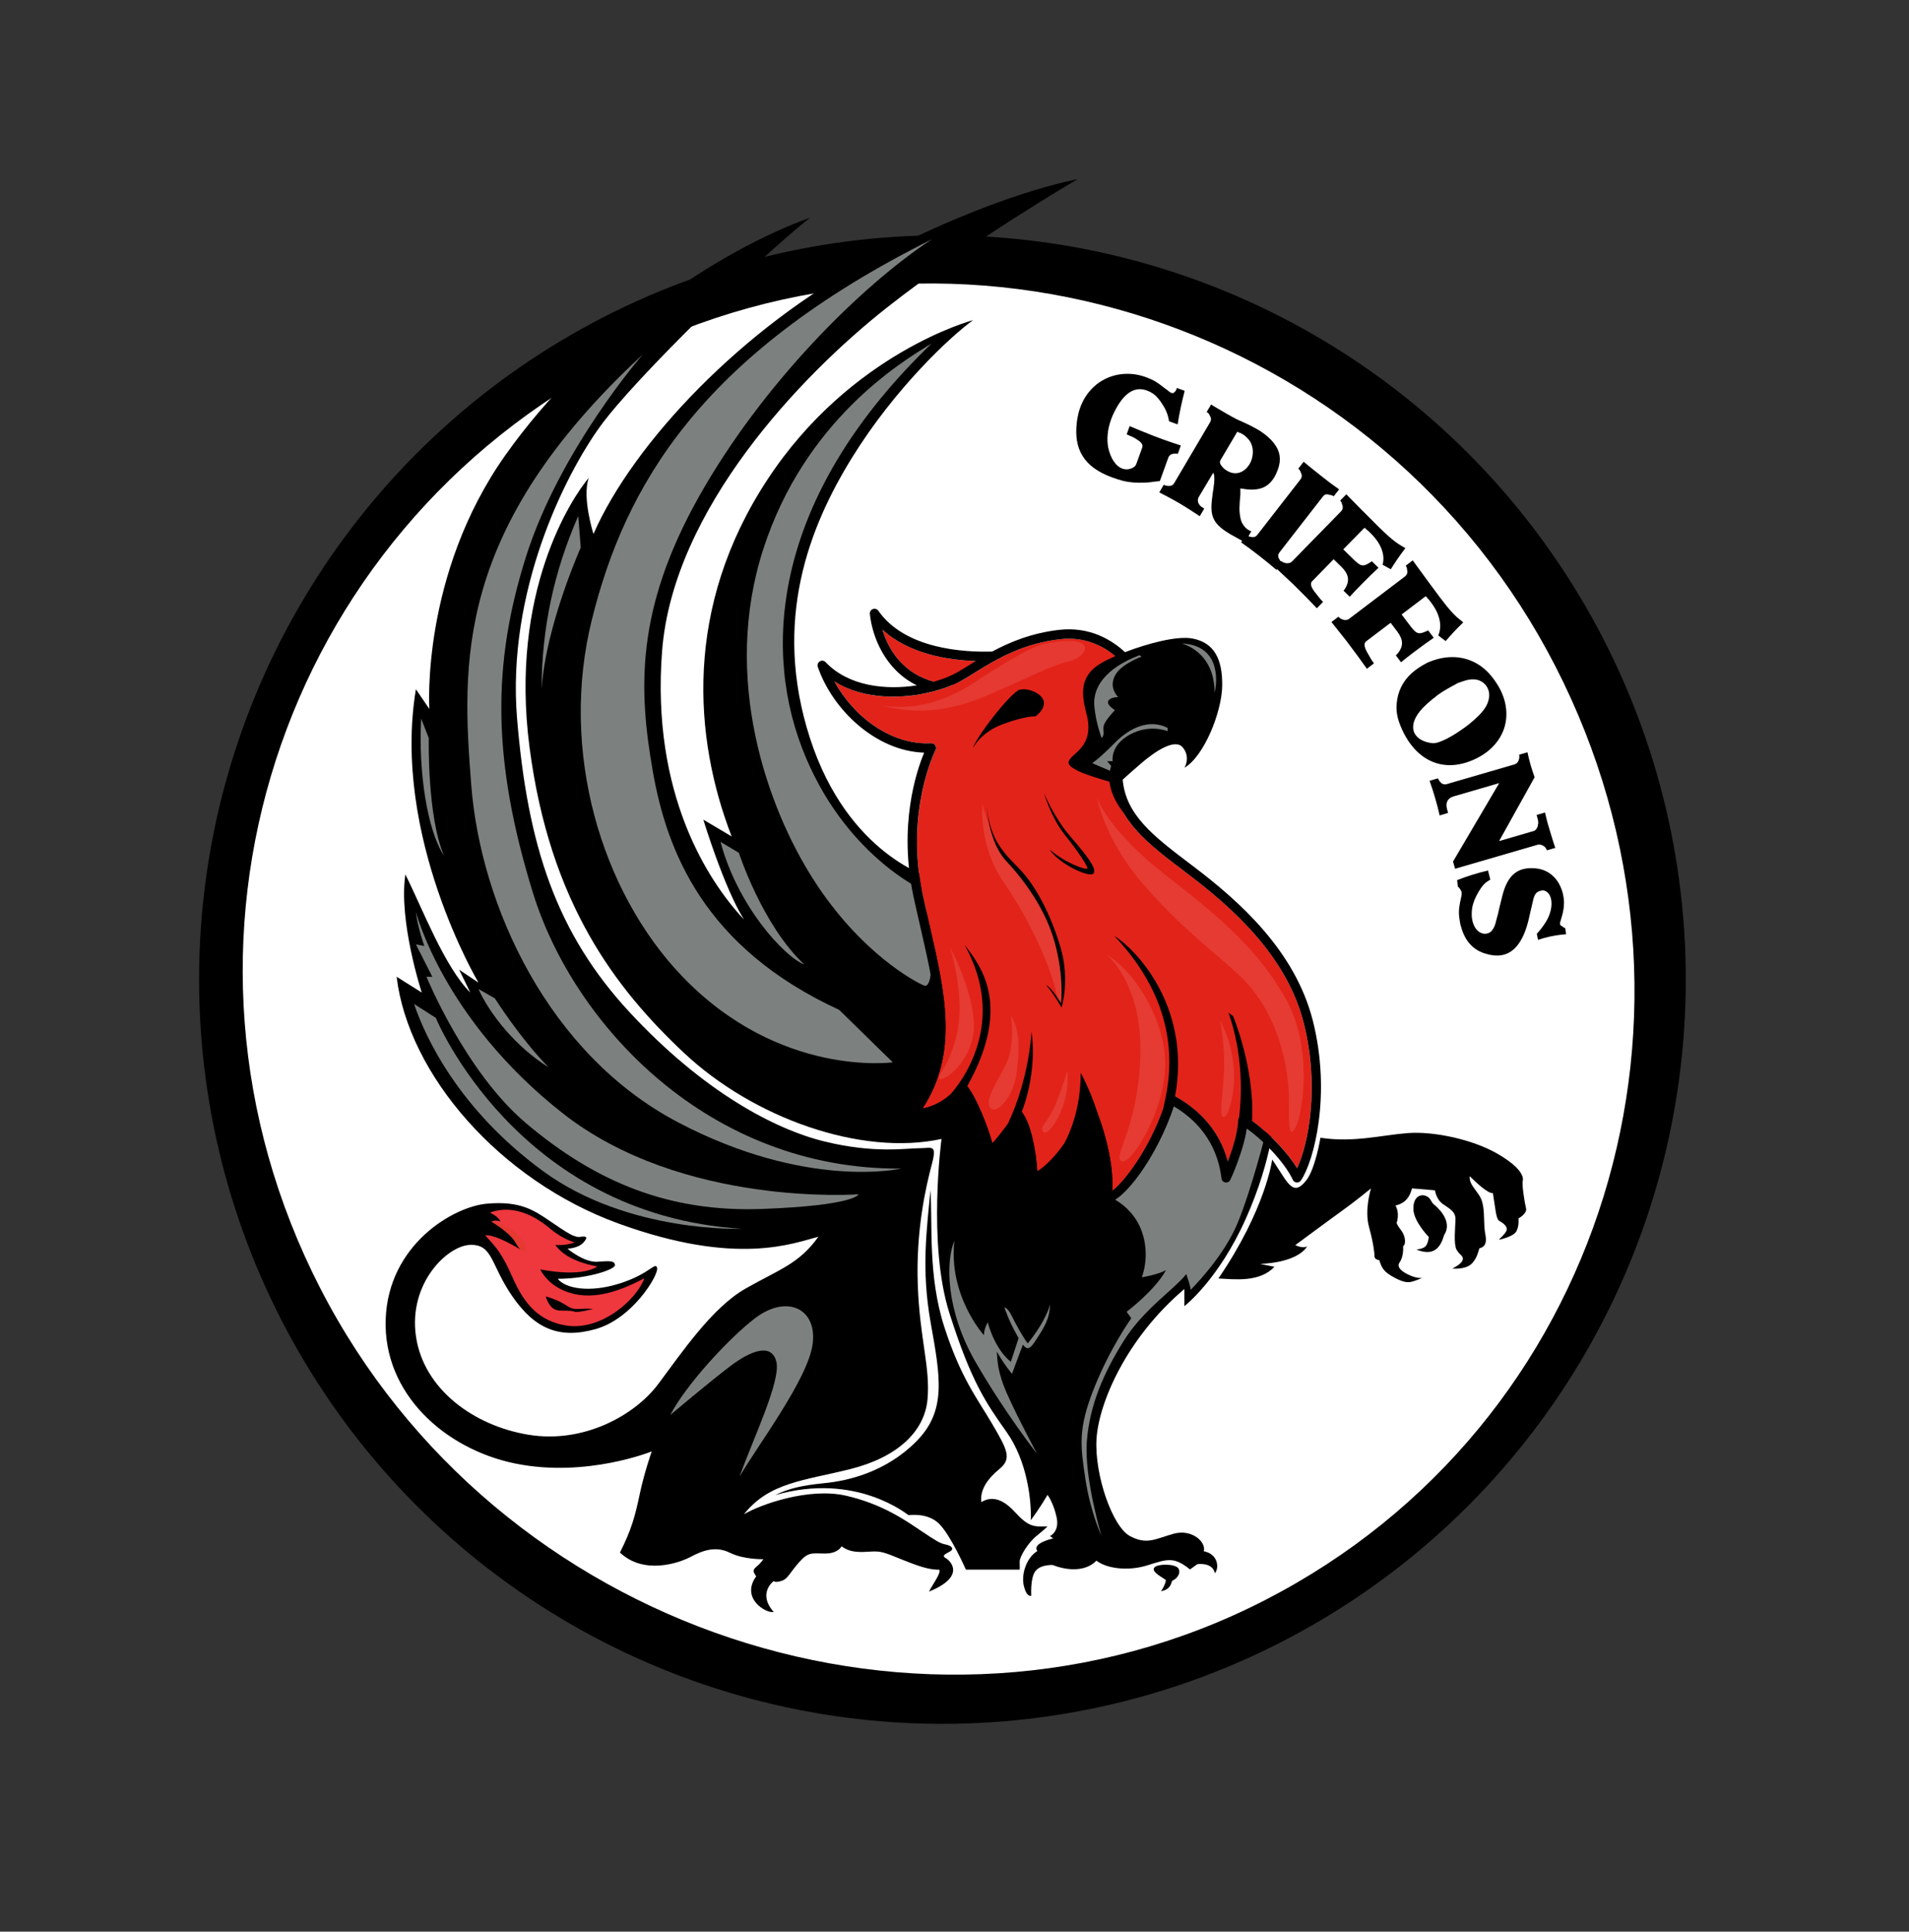
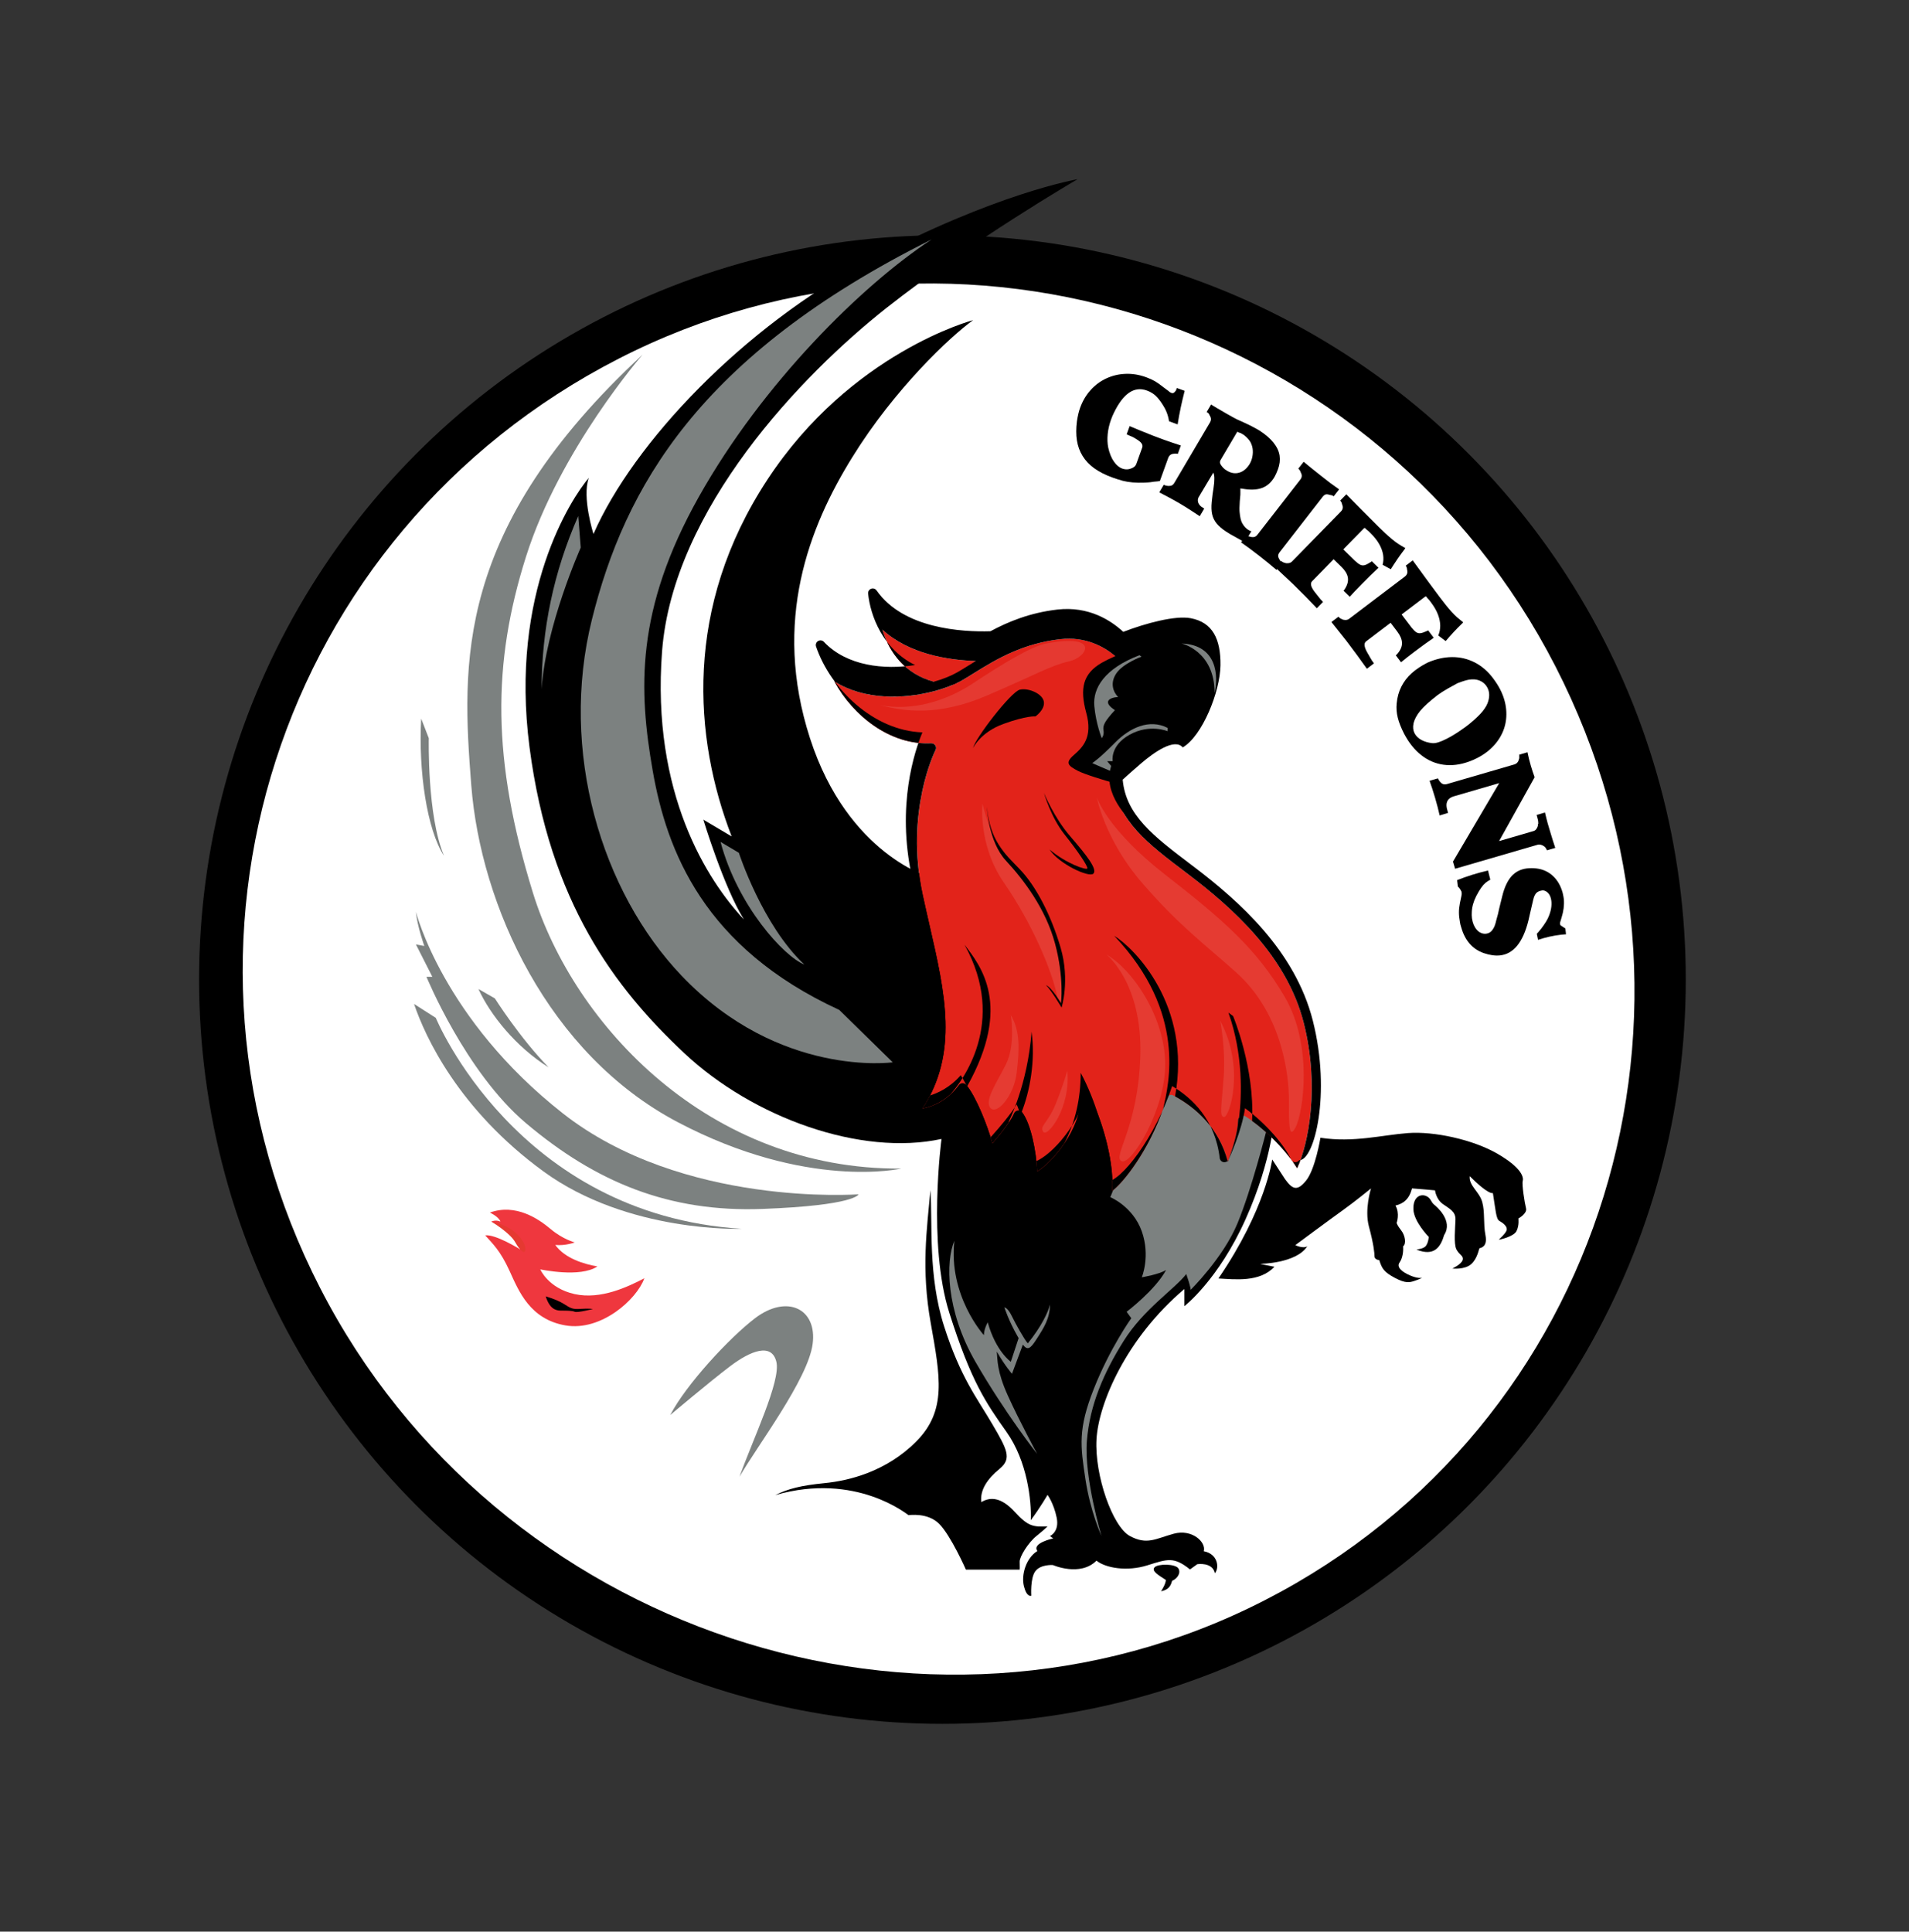
<svg xmlns="http://www.w3.org/2000/svg" version="1.1" id="_x3C_Layer_x3E_" x="0px" y="0px" viewBox="0 0 832.06 841.89" style="enable-background:new 0 0 832.06 841.89;" xml:space="preserve">
  <rect x="0" y="0" width="832.06" height="841.89" fill="#333333" stroke="none" />
  <style type="text/css">
	.st0{fill:#FFFFFF;}
	.st1{fill:#EF373E;}
	.st2{fill:#E53931;}
	.st3{fill:#7C8180;}
	.st4{fill:#E2231A;}
	.st5{fill:#E53B32;}
	.st6{fill:none;}
</style>
  <g>
    <ellipse cx="410.77" cy="426.94" rx="324" ry="324.39" />
    <path class="st0" d="M677.96,290.43c76.67,149.41,21.51,330.97-126.72,407.03c-148.23,76.06-335.03,13.34-411.7-136.08   C62.87,411.98,121.29,232.46,269.52,156.4C417.75,80.34,601.29,141.02,677.96,290.43z" />
    <path d="M524.68,676.1c1.15-3.95-5.1-9.81-13.06-7.65c-7.96,2.17-11.66,5.07-19.17,1c-7.52-4.06-15.42-26.49-14.53-42.16   c0.89-15.67,13-44.09,38.31-65.49v7.48c0,0,14.78-11.38,26.67-37.89c11.89-26.5,12.57-45.36,12.57-45.36l-10.87-35.17   l-118.42-62.35l9.43-6.89l-29.54,1.03c0,0-36.46-9.68-53.03-60.91c-16.56-51.22-0.25-92.25,18.35-122.32s42.81-52.75,52.75-59.89   c0,0-53.26,14.02-89.7,69.57S302.3,321.63,318.9,364.55l-12.35-7.31c0,0,9.03,29.73,17.7,43.49   c-15.8-16.82-40.43-54.84-35.68-116.87s60.82-120.47,97.86-149.69s83.25-56.06,83.25-56.06s-35.94,6.12-90.85,35.34   c-54.92,29.22-102.61,79.29-120.16,119.27c0,0-5.1-15.97-2.04-24.46c-7.47,8.83-34.66,49.84-25.82,117.51   c8.83,67.67,37.39,105.05,67.45,133.25c30.07,28.2,77.02,45,112.11,37.38c0,0-6.12,45.7,3.4,75.77   c9.52,30.07,15.98,39.25,24.98,51.99c9.01,12.74,10.87,29.9,10.53,38.4c4.08-5.44,7.3-11.04,7.3-11.04s2.72,3.7,3.99,9.94   s-2.93,8.01-2.93,8.01l1.4,1.04c0,0-9.43,2.04-6.88,5.48c-4.97,3.06-7.14,10.45-5.86,15.42c1.27,4.97,3.19,4.08,3.19,4.08   s-0.51-7.65,1.78-10.7c2.29-3.06,7.65-2.68,7.65-2.68s11.85,5.22,18.99-1.91c3.95,3.19,13.25,4.84,22.17,2.04   c8.92-2.8,11.6-3.82,18.6,1.78c3.19-2.29,3.19-2.29,3.19-2.29s6.63-1.02,7.65,3.95C531.56,683.23,530.8,677.24,524.68,676.1z" />
    <path d="M665.14,526.63c-0.6-2.29-1.87-10.45-1.44-11.89c0.42-1.44-0.08-5.52-10.87-11.81c-10.79-6.29-27.87-9.94-39.16-9.09   s-23.7,4.25-38.14,2.04c0,0-2.21,13.59-6.2,18.6s-6.12,3.74-9.26-0.59l-5.56-8.54c0,0-2.8,21.66-23.45,51.86   c7.14,0.38,18.01,1.78,24.42-5.1c-5.44-1.02-6.2-1.27-6.2-1.27s15.67-0.13,20.51-7.65c-1.91,1.15-5.22-0.51-5.22-0.51   s15.29-11.34,20.64-15.16c5.35-3.82,12.36-9.56,12.36-9.56s-2.93,9.17-0.89,16.69c2.04,7.52,2.42,11.6,2.42,12.87   c0,1.27,1.32,1.61,2.08,1.7c1.19,3.74,2.04,5.18,6.8,7.73c4.76,2.55,6.54,1.95,8.41,1.36c1.87-0.6,3.48-1.36,3.48-1.36   s-1.87,0.42-5.35-1.1s-5.95-3.57-4.5-5.61c1.45-2.04,1.7-5.27,1.53-7.05c1.53-1.11,0.85-4.84-0.85-6.97   c-1.7-2.12-1.96-3.23-1.96-3.23s1.53-4.08-0.51-7.56c3.48-0.85,5.95-2.72,7.22-7.48c2.63,0.17,10.02,0.85,10.02,0.85   s0.43,3.82,3.4,5.95c2.97,2.12,5.61,3.23,5.52,6.8c-0.09,3.57-0.85,10.53,0.42,13s3.23,2.72,2.72,4.59   c-0.51,1.87-4.5,3.74-4.5,3.74s5.44,0.6,8.24-1.95c2.8-2.55,3.31-6.71,3.57-6.88c0.25-0.17,3.65-0.34,2.63-5.61   c-1.02-5.27-0.17-10.11-1.44-14.61c-1.27-4.5-5.86-7.05-5.44-11.21c3.14,3.14,8.07,7.65,10.11,7.39c1.19,7.3,1.36,11.26,2.8,12.09   c1.44,0.82,3.48,2.27,3.23,3.88c-0.25,1.61-3.65,4.33-3.4,4.33c0.25,0,6.37-1.27,7.65-3.74c1.27-2.46,0.85-5.52,0.85-5.52   S665.74,528.92,665.14,526.63z" />
    <path d="M624.96,524.93c-1.27-1.02-1.27-2.89-3.57-3.74c-2.29-0.85-5.52,0.43-5.35,5.86c0.17,5.44,6.71,12.06,6.71,12.06   s-0.17,2.46-1.27,3.91c-1.1,1.44-4.31,1.52-4.08,1.61c7.81,3.14,10.53-1.19,12.06-6.37C633.46,532.07,626.24,525.95,624.96,524.93z   " />
    <path d="M503.23,683.1c-1.44,1.61,1.53,3.31,4.93,5.52c-0.09,1.95-2.12,4.93-2.12,4.93c3.65-0.68,4.33-2.8,4.84-4.59   c1.78-0.6,3.99-3.06,2.8-5.27C512.49,681.49,504.68,681.49,503.23,683.1z" />
    <path d="M451.75,669.45c3.65-2.95,4.84-4.19,4.84-4.19c-6.29,0.25-8.37,0.13-14.35-6.37c-5.99-6.5-10.7-6.5-14.53-4.2   c-0.64-5.22,2.55-10.07,8-14.53c5.46-4.46,3.21-8.54-3.29-19.62c-6.5-11.09-13.76-20.13-20.9-42.43   c-7.14-22.3-4.97-44.47-5.99-59.38c-1.53,17.2-4.08,34.28,0.13,57.85c4.2,23.57,7.01,38.23-6.24,51.61s-29.69,17.2-40.01,18.22   c-10.32,1.02-15.8,2.42-21.53,5.22c35.3-10.19,57.72,8.62,58.06,8.71c0.34,0.09,8.33-1.27,13.42,3.82   c5.1,5.1,11.64,19.96,11.64,19.96h23.44c0,0,0.09-1.36,0-3.48C444.36,678.52,448.1,672.4,451.75,669.45z" />
-     <path d="M412.3,679.15c-1.66-0.89-1.02-1.53,1.48-2.8c2.5-1.27,0.94-2.68-1.61-3.19s-4.08-1.53-10.58-5.86   s-16.69-11.72-32.87-15.42c-16.18-3.7-37.33,3.86-44.47,8.11c11.04-13.93,25.99-14.61,46.38-19.71s32.38-16.28,33.64-30.41   c1.25-14.13-3.4-26.16-4.25-49.95c-0.85-23.78,3.57-42.81,6.05-52.16c2.48-9.34,0.23-7.31-5.54-7.31c-5.78,0-19.2,2.38-40.95-2.89   c-21.75-5.27-52.92-21.66-85.03-56.24s-44.6-72.71-49.18-128.15c-4.59-55.43,20.9-106.14,36.19-127.29   c15.29-21.15,70.34-74.41,91.49-90.98c-39.25,14.02-95.82,51.22-132.77,103.47S187.14,309,187.14,309s0,0-5.86-8.59   c-10.7,64.04,27.27,127.85,27.27,127.85l-8.41-5.61c0,0,0,0,4.84,9.94c-11.27-11.24-20.9-36.7-28.29-51.48   c-3.06,20.39,7.14,51.48,7.14,51.48s0,0-10.96-6.88c5.1,42.56,44.85,88.68,96.67,107.54c51.82,18.86,76.28,8.5,87.16,5.79   c-8.5,11.9-17.16,14.26-31.77,22.59c-14.61,8.32-27.86,28.03-38.05,41.62c-10.19,13.59-32.45,25.99-56.41,22.09   s-45.87-19.88-49.18-42.98c-3.31-23.1,13.76-39.54,23.7-39.8c9.94-0.25,8.79,8.66,18.35,22.47c9.56,13.81,20.13,18.82,36.31,14.23   c16.18-4.59,27.52-23.7,26.76-26.63c-0.76-2.93-3.06,2.55-16.31,6.76c-13.25,4.2-23.7,2.17-27.01-2.04   c13.38,0,25.23-4.2,24.97-5.99c-0.25-1.78-1.66-1.91-7.52-1.44c-5.86,0.47-13.21-5.69-13.21-5.69s4.55-0.13,6.84-2.55   c2.29-2.42,1.53-3.06-1.15-2.62c-2.68,0.44-5.73-1.71-13-6.64c-7.26-4.93-13.12-9.09-27.78-7.81   c-14.65,1.27-42.94,17.84-44.13,50.29c-1.19,32.45,25.78,56.74,56.62,62.99s59.34-5.31,59.34-5.31s-3.23,9.09-5.27,18.77   c-2.04,9.68-3.57,15.29-8.58,25.31c10.28,9.77,25.57,4.67,30.84,1.87c5.27-2.8,10.87-4.84,17.07-1.78c6.2,3.06,14.61,2.8,14.61,2.8   s-1.19,1.78-2.97,3.23c-1.78,1.45-1.61,2.21-0.17,4.25c-6.88,9.51,4.16,16.22,7.65,15.55c-7.3-8.24,0-13.51,0-13.51   s0.34,0.85,3.23,0c2.89-0.85,3.57-3.31,7.65-7.99c4.08-4.67,5.44-4.08,11.3-3.99s7.39-3.14,7.39-3.14   c3.95,2.93,8.15,2.55,12.74,2.29c4.59-0.25,5.61,0.25,14.14,3.7c8.54,3.44,11.98,4.2,15.67,4.2c1.02,1.27-2.93,6.5-4.46,9.56   C421.47,686.93,413.95,680.05,412.3,679.15z" />
    <path class="st1" d="M250.43,564.01c-11.47-2.55-14.95-10.77-14.95-10.77s17.5,3.8,24.89-1.29c-5.61-0.94-14.1-3.4-18.35-9.35   c4.42,0.43,8.49-1.1,8.49-1.1s-5.18-1.34-10.53-5.85c-5.35-4.5-15.21-11.19-26.46-7.17c0,0,3.89,1.81,4.59,3.93   c-2.17-0.93-3.95,0-3.95,0s5.03,2.57,8.15,5.37c3.12,2.8,4.08,5.1,4.08,5.1l0.31,1.64c0,0-10.69-6.68-15.22-6.1   c3.38,3.76,6.63,6.75,10.64,15.55c4.01,8.79,8.86,21.02,24.34,23.7c15.48,2.68,31.07-11.28,34.38-20.54   C273.79,560.78,261.9,566.56,250.43,564.01z" />
    <path class="st2" d="M229.02,544.3c0-2.8-4.25-9.86-14.87-11.89c0,0,8.07,4.84,10.36,8.92C226.81,545.4,229.02,547.1,229.02,544.3z   " />
    <path class="st1" d="M244.48,571.23c-11.14-3.33-12.66-14.01-21.15-21.32c0,0,4.67,9.6,7.14,13.85   c2.46,4.25,9.09,13.17,20.73,13.08c11.64-0.09,16.9-7.65,20.13-11.81C263.77,570.38,255.62,574.56,244.48,571.23z" />
    <path class="st3" d="M542.14,475.15l-21.15-1.66l-17.07-1.4l-19.97,49.68c0,0,9.9,4.09,13.72,14.92c3.82,10.83,0,20.01,0,20.01   s7.65-1.27,10.58-3.19c-4.71,8.79-17.2,18.22-17.2,18.22l2.04,2.8c0,0-9.3,13-16.31,30.71s-5.86,24.97-3.7,39.37   c2.17,14.4,7.01,24.83,7.01,24.83s-7.65-25.6-6.37-41.4c1.27-15.8,7.39-29.82,16.12-43.71c8.73-13.89,22.24-22.55,27.21-29.05   c2.04,5.86,1.91,6.88,1.91,6.88s14.14-13.89,20.39-28.92c6.24-15.04,12.49-39.95,12.49-39.95L542.14,475.15z" />
    <path class="st3" d="M445.82,586.06c2.05,2.65,3.27,1.78,5.85-2.22c3.44-5.35,5.86-9.05,5.99-15.29c-0.76,3.19-3.7,9.56-9.68,16.95   c-1.4-1.53-5.22-8.28-7.01-11.98c-1.78-3.7-3.19-3.7-3.19-3.7s1.78,5.61,5.61,12.36c0.21,0.37,0.4,0.7,0.59,1.03l-3.4,10.31   c0,0-6.5-4.46-10.07-17.2c-1.78,3.31-1.66,5.61-1.66,5.61s-15.55-17.07-12.87-41.16c-3.82,8.92-3.82,30.2,9.17,52.75   c13,22.55,26.89,40.14,26.89,40.14s-7.9-14.65-12.74-25.36s-4.46-15.5-4.84-19.24c3.57,6.24,6.63,9.68,6.63,9.68L445.82,586.06z" />
    <path class="st3" d="M329.09,574.54c-11.17,8.51-30.07,28.92-36.95,42.18c0,0,17.2-14.53,26.12-21.28   c8.92-6.75,18.09-10.32,20.13-1.91s-10.32,33.89-16.05,50.08c7.65-13.38,29.82-42.43,31.86-57.85S342.98,563.97,329.09,574.54z" />
-     <path class="st3" d="M402.74,388.25c0,0-35.42-15.65-53.26-62.49c-17.84-46.84-10.19-111.82,56.57-176.04   c-13.51,8.15-55.3,33.64-73.39,89.7s1.53,112.13,21.92,143.98c20.39,31.86,44.34,44.6,48.16,46.13c3.82,1.53,3.31-13.51,3.31-13.51   L402.74,388.25z" />
    <path class="st3" d="M314.05,366.93c7.48,28.03,27.69,49.95,36.53,53.48c-18.35-17.19-28.54-48.72-28.54-48.72L314.05,366.93z" />
    <path class="st3" d="M257.99,270.01c-14.27,57.34,4.05,118.54,39.14,155.3c42.56,44.58,91.98,37.69,91.98,37.69l-23.32-22.84   c-58.98-27.15-75.19-69.23-81.3-104.23s-7.65-70,20.13-119.44s71.1-92.25,101.45-112.13C304.41,155.07,272.26,212.67,257.99,270.01   z" />
    <path class="st3" d="M253.12,238.66l-1.08-13.76c-10.7,24.29-15.97,49.44-15.97,75.51C237.77,272.97,253.12,238.66,253.12,238.66z" />
    <path class="st3" d="M232.25,389.02c-17.84-57.85-17.75-99.73-2.97-146.45c14.78-46.72,50.8-88,50.8-88   c-82.23,76.11-78.76,134.96-74.68,187.59c4.08,52.62,33.57,117.2,89.97,146.91c56.41,29.71,97.46,20.24,97.46,20.24   C309.19,509.98,250.09,446.87,232.25,389.02z" />
    <path class="st3" d="M186.89,321.74l-3.31-8.54c-1.27,22.81,2.55,48.55,9.94,59.76C186.12,355.63,186.89,321.74,186.89,321.74z" />
    <path class="st3" d="M215.69,435.14l-7.14-4.08c5.1,11.21,16.31,25.23,30.58,34.15C226.64,452.47,215.69,435.14,215.69,435.14z" />
    <path class="st3" d="M245.25,485.2c-52.24-41.07-63.96-87.77-63.96-87.77c0.6,6.37,3.65,14.87,3.65,14.87l-3.65-0.68l7.14,14.1   h-2.55c0,0,16.99,41.49,43.32,63.76c30.5,25.78,62.44,38.95,103.12,37.42c40.69-1.53,41.88-6.37,41.88-6.37   S297.49,526.27,245.25,485.2z" />
    <path class="st3" d="M323.27,535.55c-98.16-6.12-133.32-91.92-133.32-91.92l-9.48-6.06c4.84,14.3,19.42,45.99,56.37,72.96   C273.79,537.5,323.27,535.55,323.27,535.55z" />
    <path class="st4" d="M384.6,274.4c3.52,11.99,13.1,23.52,31.32,23.97l15.9-10.24C420.09,288.44,398.3,287.09,384.6,274.4z" />
    <path class="st4" d="M565.36,509.15c5-10.65,9.87-35.74,2.92-63.23c-7.41-29.34-31.1-50.31-50.9-65.3l-0.83-0.63   c-18.19-13.76-32.55-24.63-31.36-45.63l6.48-42.64c-2.19-2.96-12.33-15.14-29.57-13.15c-16.83,1.93-28.29,9.04-37.5,14.76   c-1.84,1.14-3.57,2.21-5.21,3.16c-11.11,6.42-37.56,12.01-55.72,0.49c8.13,14.96,24.35,27.91,42.2,26.97   c0.7-0.02,1.42,0.32,1.82,0.93c0.4,0.61,0.43,1.39,0.1,2.04c-0.14,0.26-13.48,26.7-5.59,63.19c0.97,4.51,1.98,8.9,2.96,13.18   c6.82,29.68,12.75,55.52-3.07,79.87c4.15-0.81,10.68-3.2,15.83-10.23c0.37-0.5,0.95-0.81,1.57-0.83c0.64-0.01,1.22,0.24,1.63,0.71   c4.3,5.04,9.33,17.85,11.45,25.53c4.92-5.7,8.23-10.29,9.42-13.11c0.28-0.67,0.9-1.13,1.61-1.23c0.71-0.09,1.43,0.2,1.88,0.77   c3.89,5.03,6.17,17.21,6.63,25.77c6.48-3.89,18.8-18.03,18.94-32.18c0.01-0.93,0.65-1.74,1.55-1.96c0.16-0.04,0.32-0.06,0.48-0.06   c0.74,0,1.44,0.4,1.8,1.08c4.77,8.94,10.78,27.56,9.91,41.62c5.31-3.97,17.4-19.44,23.72-40.4c0.18-0.58,0.6-1.06,1.16-1.29   c0.56-0.24,1.2-0.21,1.74,0.08c8.89,4.7,19.65,13.41,23.73,28.87c1.96-5.14,4.35-12.48,4.54-18.13c0.02-0.73,0.44-1.4,1.09-1.74   c0.65-0.34,1.44-0.3,2.05,0.09C552.33,492.66,561.01,502.08,565.36,509.15z" />
    <path class="st2" d="M456,280.46c-6.68,1.25-20.13,9.56-31.86,17.33c-11.72,7.77-26.5,12.23-40.52,9.56   c10.45,2.68,25.19,4.97,46.55-4.2c21.36-9.17,27.85-13.12,35.82-14.91C473.97,286.44,479.83,276,456,280.46z" />
    <path class="st5" d="M460.92,434.83c2.09,3.15,2.09,3.15,2.09,3.15s0.99-14.18-4.16-30.1c-5.15-15.93-16.04-31.35-21.55-36.89   c-5.51-5.54-9.08-20.7-9.08-20.7s-2.04,17.97,9.43,34.53C449.12,401.38,458.46,422.29,460.92,434.83z" />
    <path class="st5" d="M559.98,434.51c-12.36-21.13-26.89-33.64-52.24-53.39c-25.36-19.75-29.69-33.6-29.69-33.6   s3.44,18.43,19.75,37.29c16.31,18.86,28.03,27.35,41.03,39.03c21.19,19.04,22.68,47.1,22.94,53.6c0.25,6.5-0.76,20.77,2.8,14.14   C568.13,484.96,572.34,455.64,559.98,434.51z" />
    <path class="st5" d="M482.25,416.03c0,0,15.67,12.23,14.78,43.96c-0.89,31.73-12.36,44.13-8.15,46.08   c4.2,1.95,19.24-22.64,18.99-42.64C507.61,443.43,493.97,422.78,482.25,416.03z" />
    <path class="st5" d="M533.35,469.37c-0.89,12.67-2.03,17.42,0.2,17.47c2.22,0.04,9.36-21.11-1.73-42.01   C531.82,444.83,534.24,456.7,533.35,469.37z" />
    <path class="st5" d="M460.08,481.27c-3.44,8.41-7.14,9.42-5.35,12.04c1.78,2.62,12.1-10.63,10.45-26.69   C465.18,466.62,463.52,472.86,460.08,481.27z" />
    <path class="st5" d="M438.42,463.94c-4.33,8.54-9.52,16.01-6.67,19.03c2.85,3.02,10.24-5.48,11.38-15.38   c1.15-9.9,1.66-18.05-2.55-25.19C440.58,442.41,442.75,455.4,438.42,463.94z" />
-     <path class="st5" d="M417.27,449.67c-3.44,15.8-8.66,18.22-7.9,20.26s11.85-4.59,14.65-17.97c2.8-13.38-7.77-35.17-9.94-39.12   C414.08,412.84,420.71,433.87,417.27,449.67z" />
    <path d="M494.31,359.12l-1.83-3.57l-4.16-9.94l-1.15-9.68h-3.39C481.49,348.24,494.31,359.12,494.31,359.12z" />
    <path class="st6" d="M517.38,380.62l-0.83-0.63c-18.19-13.76-32.55-24.63-31.36-45.63l6.48-42.64   c-2.19-2.96-12.33-15.14-29.57-13.15c-16.83,1.93-28.29,9.04-37.5,14.76c-1.84,1.14-3.57,2.21-5.21,3.16   c-11.11,6.42-37.56,12.01-55.72,0.49c8.13,14.96,24.35,27.91,42.2,26.97c0.7-0.02,1.42,0.32,1.82,0.93c0.4,0.61,0.43,1.39,0.1,2.04   c-0.14,0.26-13.48,26.7-5.59,63.19c0.97,4.51,1.98,8.9,2.96,13.18c6.82,29.68,12.75,55.52-3.07,79.87   c3.23-0.63,7.9-2.25,12.25-6.25c4.59-5.16,25.06-31.14,6.08-65.14c7.01,9.18,20.9,26.3,1.18,61.64   c4.19,5.39,8.93,17.52,10.97,24.92c3.17-3.67,5.65-6.87,7.35-9.44l-0.3,0.16c0,0,8.32-16.29,10.02-39.39   c1.75,12.9-0.82,26.09-4.3,34.97c0.04,0.05,0.1,0.08,0.14,0.14c3.89,5.03,6.17,17.21,6.63,25.77c3.24-1.94,7.94-6.45,11.84-12.23   c4.79-9.29,7.1-19.64,7.1-30.72c3.35,6.19,5.87,12.79,7.74,18.74c3.57,9.61,6.64,22.38,6.01,32.71c4.94-3.7,15.74-17.35,22.31-36.1   l-0.04,0.02c2.21-10.02,10.53-41.45-21.41-75.09c8.51,5.18,33.84,30.15,26.53,69.98c8.73,4.79,19,13.42,22.97,28.45   c1.96-5.14,4.35-12.48,4.54-18.13c0.01-0.42,0.17-0.81,0.41-1.14c1.12-9.39,1.87-27.26-4.66-45.68c2.04,1.53,2.04,1.53,2.04,1.53   s9.45,22.53,8.27,45.68c8.33,6.05,15.72,14.26,19.62,20.6c5-10.65,9.87-35.74,2.92-63.23   C560.86,416.58,537.18,395.61,517.38,380.62z" />
    <g>
      <path class="st6" d="M467.98,329.13c3.95-3.44,8.41-7.77,5.48-18.48s-1.4-17.07,6.75-21.79c1.54-0.89,3.58-1.89,5.93-2.91    c-5-4.18-13.08-8.64-24.04-7.38c-16.83,1.93-28.29,9.04-37.5,14.76c-1.84,1.14-3.57,2.21-5.21,3.16    c-11.11,6.42-37.56,12.01-55.72,0.49c8.13,14.96,24.35,27.91,42.2,26.97c0.7-0.02,1.42,0.32,1.82,0.93    c0.4,0.61,0.43,1.39,0.1,2.04c-0.14,0.26-13.48,26.7-5.59,63.19c0.97,4.51,1.98,8.9,2.96,13.18c6.82,29.68,12.75,55.52-3.07,79.87    c3.23-0.63,7.9-2.25,12.25-6.25c4.59-5.16,25.06-31.14,6.08-65.14c7.01,9.18,20.9,26.3,1.18,61.64    c4.19,5.39,8.93,17.52,10.97,24.92c3.17-3.67,5.65-6.87,7.35-9.44l-0.3,0.16c0,0,8.32-16.29,10.02-39.39    c1.75,12.9-0.82,26.09-4.3,34.97c0.04,0.05,0.1,0.08,0.14,0.14c3.89,5.03,6.17,17.21,6.63,25.77c3.24-1.94,7.94-6.45,11.84-12.23    c4.79-9.29,7.1-19.64,7.1-30.72c3.35,6.19,5.87,12.79,7.74,18.74c3.57,9.61,6.64,22.38,6.01,32.71    c4.94-3.7,15.74-17.35,22.31-36.1l-0.04,0.02c2.21-10.02,10.53-41.45-21.41-75.09c8.51,5.18,33.84,30.15,26.53,69.98    c8.73,4.79,19,13.42,22.97,28.45c1.96-5.14,4.35-12.48,4.54-18.13c0.01-0.42,0.17-0.81,0.41-1.14c1.12-9.39,1.87-27.26-4.66-45.68    c2.04,1.53,2.04,1.53,2.04,1.53s9.45,22.53,8.27,45.68c8.33,6.05,15.72,14.26,19.62,20.6c5-10.65,9.87-35.74,2.92-63.23    c-7.41-29.34-31.1-50.31-50.9-65.3l-0.83-0.63c-16.09-12.18-29.17-22.1-31.15-38.76c-3.81-1.09-12.58-3.69-15.64-5.3    C465.81,333.84,464.03,332.57,467.98,329.13z" />
      <g>
-         <path class="st6" d="M517.38,380.62l-0.83-0.63c-16.09-12.18-29.17-22.1-31.15-38.76c-3.81-1.09-12.58-3.69-15.64-5.3     c-3.95-2.08-5.73-3.36-1.78-6.8c3.95-3.44,8.41-7.77,5.48-18.48s-1.4-17.07,6.75-21.79c1.54-0.89,3.58-1.89,5.93-2.91     c-5-4.18-13.08-8.64-24.04-7.38c-16.83,1.93-28.29,9.04-37.5,14.76c-1.84,1.14-3.57,2.21-5.21,3.16     c-11.11,6.42-37.56,12.01-55.72,0.49c8.13,14.96,24.35,27.91,42.2,26.97c0.7-0.02,1.42,0.32,1.82,0.93     c0.4,0.61,0.43,1.39,0.1,2.04c-0.14,0.26-13.48,26.7-5.59,63.19c0.97,4.51,1.98,8.9,2.96,13.18     c6.82,29.68,12.75,55.52-3.07,79.87c3.23-0.63,7.9-2.25,12.25-6.25c4.59-5.16,25.06-31.14,6.08-65.14     c7.01,9.18,20.9,26.3,1.18,61.64c4.19,5.39,8.93,17.52,10.97,24.92c3.17-3.67,5.65-6.87,7.35-9.44l-0.3,0.16     c0,0,8.32-16.29,10.02-39.39c1.75,12.9-0.82,26.09-4.3,34.97c0.04,0.05,0.1,0.08,0.14,0.14c3.89,5.03,6.17,17.21,6.63,25.77     c3.24-1.94,7.94-6.45,11.84-12.23c4.79-9.29,7.1-19.64,7.1-30.72c3.35,6.19,5.87,12.79,7.74,18.74     c3.57,9.61,6.64,22.38,6.01,32.71c4.94-3.7,15.74-17.35,22.31-36.1l-0.04,0.02c2.21-10.02,10.53-41.45-21.41-75.09     c8.51,5.18,33.84,30.15,26.53,69.98c8.73,4.79,19,13.42,22.97,28.45c1.96-5.14,4.35-12.48,4.54-18.13     c0.01-0.42,0.17-0.81,0.41-1.14c1.12-9.39,1.87-27.26-4.66-45.68c2.04,1.53,2.04,1.53,2.04,1.53s9.45,22.53,8.27,45.68     c8.33,6.05,15.72,14.26,19.62,20.6c5-10.65,9.87-35.74,2.92-63.23C560.86,416.58,537.18,395.61,517.38,380.62z" />
        <g>
          <path class="st6" d="M407,297.12c4.06-1.14,7.63-2.59,10.35-4.16c1.6-0.93,3.29-1.98,5.09-3.09c0.92-0.57,1.88-1.17,2.87-1.77      c-12.16-0.41-29.26-3.08-40.72-13.7C387.49,284.25,394.49,293.79,407,297.12z" />
          <path class="st6" d="M416.63,297.9c-0.32,0.15-0.66,0.3-1,0.44c0.1,0,0.19,0.02,0.28,0.02L416.63,297.9z" />
          <path class="st6" d="M517.38,380.62l-0.83-0.63c-16.09-12.18-29.17-22.1-31.15-38.76c-3.81-1.09-12.58-3.69-15.64-5.3      c-3.95-2.08-5.73-3.36-1.78-6.8c3.95-3.44,8.41-7.77,5.48-18.48s-1.4-17.07,6.75-21.79c1.54-0.89,3.58-1.89,5.93-2.91      c-5-4.18-13.08-8.64-24.04-7.38c-8.11,0.93-14.97,3.07-20.94,5.67c0.15,0.18,0.26,0.38,0.35,0.6c0.33,0.89-0.01,1.9-0.81,2.41      l-23.08,14.86c-0.33,0.21-0.71,0.32-1.1,0.32c-0.01,0-0.01,0-0.02,0c-3.47-0.04-6.64-0.44-9.54-1.13      c-12.85,3.37-30.19,3.96-43.27-4.34c8.13,14.96,24.35,27.91,42.2,26.97c0.7-0.02,1.42,0.32,1.82,0.93      c0.4,0.61,0.43,1.39,0.1,2.04c-0.14,0.26-13.48,26.7-5.59,63.19c0.97,4.51,1.98,8.9,2.96,13.18      c6.82,29.68,12.75,55.52-3.07,79.87c3.23-0.63,7.9-2.25,12.25-6.25c4.59-5.16,25.06-31.14,6.08-65.14      c7.01,9.18,20.9,26.3,1.18,61.64c4.19,5.39,8.93,17.52,10.97,24.92c3.17-3.67,5.65-6.87,7.35-9.44l-0.3,0.16      c0,0,8.32-16.29,10.02-39.39c1.75,12.9-0.82,26.09-4.3,34.97c0.04,0.05,0.1,0.08,0.14,0.14c3.89,5.03,6.17,17.21,6.63,25.77      c3.24-1.94,7.94-6.45,11.84-12.23c4.79-9.29,7.1-19.64,7.1-30.72c3.35,6.19,5.87,12.79,7.74,18.74      c3.57,9.61,6.64,22.38,6.01,32.71c4.94-3.7,15.74-17.35,22.31-36.1l-0.04,0.02c2.21-10.02,10.53-41.45-21.41-75.09      c8.51,5.18,33.84,30.15,26.53,69.98c8.73,4.79,19,13.42,22.97,28.45c1.96-5.14,4.35-12.48,4.54-18.13      c0.01-0.42,0.17-0.81,0.41-1.14c1.12-9.39,1.87-27.26-4.66-45.68c2.04,1.53,2.04,1.53,2.04,1.53s9.45,22.53,8.27,45.68      c8.33,6.05,15.72,14.26,19.62,20.6c5-10.65,9.87-35.74,2.92-63.23C560.86,416.58,537.18,395.61,517.38,380.62z" />
          <g>
            <path class="st6" d="M422.45,289.87c0.92-0.57,1.88-1.17,2.87-1.77c-12.16-0.41-29.26-3.08-40.72-13.7       c2.89,9.86,9.89,19.39,22.4,22.72c4.06-1.14,7.63-2.59,10.35-4.16C418.95,292.04,420.64,290.99,422.45,289.87z" />
            <path class="st6" d="M517.38,380.62l-0.83-0.63c-16.09-12.18-29.17-22.1-31.15-38.76c-3.81-1.09-12.58-3.69-15.64-5.3       c-3.95-2.08-5.73-3.36-1.78-6.8c3.95-3.44,8.41-7.77,5.48-18.48s-1.4-17.07,6.75-21.79c1.54-0.89,3.58-1.89,5.93-2.91       c-5-4.18-13.08-8.64-24.04-7.38c-8.11,0.93-14.97,3.07-20.94,5.67c-6.41,2.8-11.79,6.12-16.56,9.08       c-1.84,1.14-3.57,2.21-5.21,3.16c-0.83,0.48-1.77,0.95-2.76,1.41c-0.32,0.15-0.66,0.3-1,0.44c-2.52,1.11-5.46,2.12-8.7,2.97       c-12.85,3.37-30.19,3.96-43.27-4.34c8.13,14.96,24.35,27.91,42.2,26.97c0.7-0.02,1.42,0.32,1.82,0.93       c0.4,0.61,0.43,1.39,0.1,2.04c-0.14,0.26-13.48,26.7-5.59,63.19c0.97,4.51,1.98,8.9,2.96,13.18       c6.82,29.68,12.75,55.52-3.07,79.87c3.23-0.63,7.9-2.25,12.25-6.25c4.59-5.16,25.06-31.14,6.08-65.14       c7.01,9.18,20.9,26.3,1.18,61.64c4.19,5.39,8.93,17.52,10.97,24.92c3.17-3.67,5.65-6.87,7.35-9.44l-0.3,0.16       c0,0,8.32-16.29,10.02-39.39c1.75,12.9-0.82,26.09-4.3,34.97c0.04,0.05,0.1,0.08,0.14,0.14c3.89,5.03,6.17,17.21,6.63,25.77       c3.24-1.94,7.94-6.45,11.84-12.23c4.79-9.29,7.1-19.64,7.1-30.72c3.35,6.19,5.87,12.79,7.74,18.74       c3.57,9.61,6.64,22.38,6.01,32.71c4.94-3.7,15.74-17.35,22.31-36.1l-0.04,0.02c2.21-10.02,10.53-41.45-21.41-75.09       c8.51,5.18,33.84,30.15,26.53,69.98c8.73,4.79,19,13.42,22.97,28.45c1.96-5.14,4.35-12.48,4.54-18.13       c0.01-0.42,0.17-0.81,0.41-1.14c1.12-9.39,1.87-27.26-4.66-45.68c2.04,1.53,2.04,1.53,2.04,1.53s9.45,22.53,8.27,45.68       c8.33,6.05,15.72,14.26,19.62,20.6c5-10.65,9.87-35.74,2.92-63.23C560.86,416.58,537.18,395.61,517.38,380.62z" />
-             <path d="M572.23,444.92c-7.73-30.57-32.06-52.16-52.39-67.55l-0.83-0.63c-16.21-12.26-28.3-21.47-29.67-36.94       c1.97-1.79,5.05-4.55,8.2-7.23c5.22-4.46,14.4-11.09,17.97-6.81c3.57,4.28,0.76,8.85,0.76,8.85       c8.54-4.97,16.31-24.34,16.44-35.81c0.13-11.47-3.44-18.73-13-20.51c-6.73-1.26-19.53,2.17-29.36,5.95       c-5.44-5.05-15.1-11.28-28.72-9.72c-11.96,1.37-21.48,5.32-29.19,9.46c-12.33,0.36-37.95-1.07-49.6-17.78       c-0.53-0.76-1.52-1.07-2.38-0.75c-0.87,0.32-1.41,1.19-1.32,2.12c0.96,9.63,6.46,24.31,20.48,31.14       c-13.49,2.12-29.74,0.46-39.77-10.12c-0.66-0.7-1.71-0.84-2.53-0.34c-0.82,0.5-1.18,1.5-0.87,2.4       c6.26,18.36,25,36.68,46.35,37.4c-3.39,8.11-11.33,31.75-4.59,62.92c0.98,4.53,1.99,8.93,2.98,13.23       c7.22,31.43,12.92,56.26-4.91,80.18c-0.45,0.6-0.53,1.41-0.21,2.09c0.32,0.68,1,1.13,1.75,1.16       c0.52,0.03,12.47,0.44,21.69-10.15c4.38,6.77,9.22,20.58,9.94,25.49c0.12,0.78,0.67,1.43,1.43,1.65c0.75,0.23,1.58,0,2.1-0.59       c3.69-4.1,8.19-9.42,10.93-13.81c2.64,6.07,4.2,16.78,4.2,23.32c0,0.61,0.27,1.18,0.73,1.57c0.47,0.39,1.08,0.55,1.67,0.44       c6.7-1.23,19.96-15.11,23.64-29.93c4.18,10.45,7.86,25.68,6.26,36.1c-0.17,1.08,0.55,2.1,1.63,2.31       c0.19,0.04,0.39,0.05,0.59,0.05c6.82,0,21.79-19.97,29.02-41.87c8.8,5.21,18.76,14.7,20.74,31.39c0.11,0.9,0.8,1.63,1.7,1.77       c0.9,0.15,1.79-0.33,2.17-1.15c0.26-0.56,5.72-12.37,7.16-22.36c9.33,6.78,17.33,16.33,20.05,22.34       c0.3,0.67,0.95,1.13,1.68,1.19c0.72,0.06,1.45-0.28,1.86-0.88C572.81,506,580.3,476.83,572.23,444.92z M384.6,274.4       c11.46,10.62,28.56,13.29,40.72,13.7c-0.99,0.6-1.95,1.2-2.87,1.77c-1.8,1.12-3.49,2.17-5.09,3.09       c-2.72,1.57-6.28,3.02-10.35,4.16C394.49,293.79,387.49,284.25,384.6,274.4z M565.36,509.15c-3.9-6.34-11.28-14.55-19.62-20.6       c1.18-23.15-8.27-45.68-8.27-45.68s0,0-2.04-1.53c6.53,18.43,5.78,36.29,4.66,45.68c-0.24,0.33-0.4,0.72-0.41,1.14       c-0.19,5.66-2.58,13-4.54,18.13c-3.97-15.02-14.24-23.65-22.97-28.45c7.32-39.82-18.01-64.8-26.53-69.98       c31.94,33.64,23.61,65.07,21.41,75.09l0.04-0.02c-6.57,18.75-17.36,32.4-22.31,36.1c0.64-10.33-2.44-23.1-6.01-32.71       c-1.87-5.95-4.39-12.55-7.74-18.74c0,11.08-2.32,21.44-7.1,30.72c-3.91,5.78-8.6,10.29-11.84,12.23       c-0.46-8.56-2.73-20.73-6.63-25.77c-0.04-0.05-0.09-0.09-0.14-0.14c3.48-8.88,6.05-22.08,4.3-34.97       c-1.7,23.11-10.02,39.39-10.02,39.39l0.3-0.16c-1.7,2.57-4.18,5.77-7.35,9.44c-2.04-7.39-6.78-19.53-10.97-24.92       c19.72-35.34,5.82-52.46-1.18-61.64c18.97,34-1.5,59.97-6.08,65.14c-4.34,3.99-9.01,5.62-12.25,6.25       c15.82-24.36,9.89-50.19,3.07-79.87c-0.98-4.28-1.99-8.67-2.96-13.18c-7.89-36.49,5.46-62.93,5.59-63.19       c0.34-0.65,0.3-1.43-0.1-2.04c-0.39-0.61-1.12-0.95-1.82-0.93c-17.85,0.93-34.06-12.02-42.2-26.97       c13.08,8.3,30.42,7.71,43.27,4.34c3.24-0.85,6.18-1.87,8.7-2.97c0.34-0.15,0.68-0.29,1-0.44c0.99-0.46,1.93-0.93,2.76-1.41       c1.64-0.94,3.37-2.02,5.21-3.16c4.77-2.96,10.15-6.29,16.56-9.08c5.97-2.6,12.83-4.74,20.94-5.67       c10.96-1.26,19.04,3.2,24.04,7.38c-2.35,1.02-4.38,2.02-5.93,2.91c-8.15,4.71-9.68,11.09-6.75,21.79s-1.53,15.04-5.48,18.48       c-3.95,3.44-2.17,4.71,1.78,6.8c3.06,1.61,11.83,4.21,15.64,5.3c1.98,16.66,15.06,26.59,31.15,38.76l0.83,0.63       c19.8,14.99,43.49,35.96,50.9,65.3C575.23,473.41,570.36,498.5,565.36,509.15z" />
+             <path d="M572.23,444.92c-7.73-30.57-32.06-52.16-52.39-67.55l-0.83-0.63c-16.21-12.26-28.3-21.47-29.67-36.94       c1.97-1.79,5.05-4.55,8.2-7.23c5.22-4.46,14.4-11.09,17.97-6.81c8.54-4.97,16.31-24.34,16.44-35.81c0.13-11.47-3.44-18.73-13-20.51c-6.73-1.26-19.53,2.17-29.36,5.95       c-5.44-5.05-15.1-11.28-28.72-9.72c-11.96,1.37-21.48,5.32-29.19,9.46c-12.33,0.36-37.95-1.07-49.6-17.78       c-0.53-0.76-1.52-1.07-2.38-0.75c-0.87,0.32-1.41,1.19-1.32,2.12c0.96,9.63,6.46,24.31,20.48,31.14       c-13.49,2.12-29.74,0.46-39.77-10.12c-0.66-0.7-1.71-0.84-2.53-0.34c-0.82,0.5-1.18,1.5-0.87,2.4       c6.26,18.36,25,36.68,46.35,37.4c-3.39,8.11-11.33,31.75-4.59,62.92c0.98,4.53,1.99,8.93,2.98,13.23       c7.22,31.43,12.92,56.26-4.91,80.18c-0.45,0.6-0.53,1.41-0.21,2.09c0.32,0.68,1,1.13,1.75,1.16       c0.52,0.03,12.47,0.44,21.69-10.15c4.38,6.77,9.22,20.58,9.94,25.49c0.12,0.78,0.67,1.43,1.43,1.65c0.75,0.23,1.58,0,2.1-0.59       c3.69-4.1,8.19-9.42,10.93-13.81c2.64,6.07,4.2,16.78,4.2,23.32c0,0.61,0.27,1.18,0.73,1.57c0.47,0.39,1.08,0.55,1.67,0.44       c6.7-1.23,19.96-15.11,23.64-29.93c4.18,10.45,7.86,25.68,6.26,36.1c-0.17,1.08,0.55,2.1,1.63,2.31       c0.19,0.04,0.39,0.05,0.59,0.05c6.82,0,21.79-19.97,29.02-41.87c8.8,5.21,18.76,14.7,20.74,31.39c0.11,0.9,0.8,1.63,1.7,1.77       c0.9,0.15,1.79-0.33,2.17-1.15c0.26-0.56,5.72-12.37,7.16-22.36c9.33,6.78,17.33,16.33,20.05,22.34       c0.3,0.67,0.95,1.13,1.68,1.19c0.72,0.06,1.45-0.28,1.86-0.88C572.81,506,580.3,476.83,572.23,444.92z M384.6,274.4       c11.46,10.62,28.56,13.29,40.72,13.7c-0.99,0.6-1.95,1.2-2.87,1.77c-1.8,1.12-3.49,2.17-5.09,3.09       c-2.72,1.57-6.28,3.02-10.35,4.16C394.49,293.79,387.49,284.25,384.6,274.4z M565.36,509.15c-3.9-6.34-11.28-14.55-19.62-20.6       c1.18-23.15-8.27-45.68-8.27-45.68s0,0-2.04-1.53c6.53,18.43,5.78,36.29,4.66,45.68c-0.24,0.33-0.4,0.72-0.41,1.14       c-0.19,5.66-2.58,13-4.54,18.13c-3.97-15.02-14.24-23.65-22.97-28.45c7.32-39.82-18.01-64.8-26.53-69.98       c31.94,33.64,23.61,65.07,21.41,75.09l0.04-0.02c-6.57,18.75-17.36,32.4-22.31,36.1c0.64-10.33-2.44-23.1-6.01-32.71       c-1.87-5.95-4.39-12.55-7.74-18.74c0,11.08-2.32,21.44-7.1,30.72c-3.91,5.78-8.6,10.29-11.84,12.23       c-0.46-8.56-2.73-20.73-6.63-25.77c-0.04-0.05-0.09-0.09-0.14-0.14c3.48-8.88,6.05-22.08,4.3-34.97       c-1.7,23.11-10.02,39.39-10.02,39.39l0.3-0.16c-1.7,2.57-4.18,5.77-7.35,9.44c-2.04-7.39-6.78-19.53-10.97-24.92       c19.72-35.34,5.82-52.46-1.18-61.64c18.97,34-1.5,59.97-6.08,65.14c-4.34,3.99-9.01,5.62-12.25,6.25       c15.82-24.36,9.89-50.19,3.07-79.87c-0.98-4.28-1.99-8.67-2.96-13.18c-7.89-36.49,5.46-62.93,5.59-63.19       c0.34-0.65,0.3-1.43-0.1-2.04c-0.39-0.61-1.12-0.95-1.82-0.93c-17.85,0.93-34.06-12.02-42.2-26.97       c13.08,8.3,30.42,7.71,43.27,4.34c3.24-0.85,6.18-1.87,8.7-2.97c0.34-0.15,0.68-0.29,1-0.44c0.99-0.46,1.93-0.93,2.76-1.41       c1.64-0.94,3.37-2.02,5.21-3.16c4.77-2.96,10.15-6.29,16.56-9.08c5.97-2.6,12.83-4.74,20.94-5.67       c10.96-1.26,19.04,3.2,24.04,7.38c-2.35,1.02-4.38,2.02-5.93,2.91c-8.15,4.71-9.68,11.09-6.75,21.79s-1.53,15.04-5.48,18.48       c-3.95,3.44-2.17,4.71,1.78,6.8c3.06,1.61,11.83,4.21,15.64,5.3c1.98,16.66,15.06,26.59,31.15,38.76l0.83,0.63       c19.8,14.99,43.49,35.96,50.9,65.3C575.23,473.41,570.36,498.5,565.36,509.15z" />
          </g>
        </g>
      </g>
    </g>
    <path d="M451.33,312.23c0,0,4.16-2.89,3.65-6.37c-0.51-3.48-6.63-6.13-10.45-5.28c-3.82,0.85-19.54,21.25-20.39,25.42   c0,0,3.15-6.85,13.26-10.5C447.52,311.83,451.33,312.23,451.33,312.23z" />
    <path d="M466.45,364.47c-7.2-8.33-11.42-18.86-11.42-18.86s3.02,10.62,8.96,18.09c5.94,7.47,10.19,13.85,9.94,14.78   c-0.25,0.93-9.18-2.04-16.48-8.24c4.08,6.29,17.24,12.4,19.11,10.53S473.65,372.8,466.45,364.47z" />
    <path d="M444.53,378.91c-6.96-7.22-13-12.66-14.36-27.1c0,0,0.6,15.04,8.33,23.36c7.73,8.32,17.24,20.9,21.32,35.93   c4.08,15.04,2.63,26.16,2.63,26.16s-3.99-6.88-6.54-7.9c2.21,2.04,6.79,9.77,6.79,9.77s3.74-11.89-0.42-26.08   C458.13,398.87,451.5,386.13,444.53,378.91z" />
    <path class="st3" d="M515,280.46c0,0,14.4,3.19,14.4,21.53C531.05,294.73,530.67,281.09,515,280.46z" />
    <path class="st3" d="M480.21,321.74c0,0,1.15-1.27,0.76-3.44c-0.38-2.17,0.64-4.08,4.97-8.79c-5.48-3.57-2.55-5.48,1.4-5.73   c-2.04-2.04-3.7-5.99-0.76-10.32c2.93-4.33,10.96-7.26,10.96-7.26l-0.89-0.64c-15.29,5.86-20.39,14.4-19.68,22.17   C477.67,315.5,480.21,321.74,480.21,321.74z" />
    <path class="st3" d="M486.07,323.61c-6.29,6.37-9.68,8.92-10.02,8.92c-0.34,0,7.73,3.4,7.73,3.4l0.51-2.12l-1.7-2.04h2.38   c0,0-1.27-6.71,7.39-11.55c8.66-4.84,16.56-1.53,16.56-1.53v-1.44C500.94,313.16,492.36,317.24,486.07,323.61z" />
    <path d="M253.06,570.46c-3.65,0.25-4.25-0.25-7.39-2.21c-3.14-1.95-7.81-3.23-7.81-3.23c1.7,5.27,4.16,6.2,6.63,6.2   s4.93,0,6.03,0.51c1.11,0.51,7.9-1.21,7.9-1.21S256.72,570.21,253.06,570.46z" />
    <g>
      <path d="M512.57,170.14l0.38-1.04l3.4,1.23c-0.72,2.87-1.26,5.17-1.63,6.9c-0.6,2.83-1.08,5.41-1.43,7.74l-3.74-1.35    c-0.3-1.99-0.89-3.84-1.78-5.53c-1.84-3.33-3.68-5.57-5.51-6.72c-0.66-0.45-1.47-0.85-2.43-1.19c-5.43-1.96-10.19,1.26-14.29,9.67    c-0.48,0.99-0.91,1.98-1.26,2.97c-0.78,2.17-1.28,4.31-1.48,6.42c-0.2,2.11-0.12,4.05,0.23,5.83c0.57,2.53,1.4,4.57,2.49,6.12    c1.09,1.55,2.3,2.56,3.63,3.04c1.03,0.37,2.06,0.44,3.1,0.2c1.15-0.31,1.98-0.75,2.51-1.32l0.14-0.2l0.14-0.2l0.02-0.06l0.24-0.49    l2.55-7.08c0.22-0.6,0.12-1.2-0.27-1.8c-0.4-0.6-1.2-1.25-2.4-1.96l-1.17-0.71l-0.06-0.02l-0.57-0.27l-0.99-0.42l-0.85-0.37    l-0.46-0.23l1.29-3.57c1.36,0.58,2.46,1.04,3.3,1.38c0.84,0.34,1.77,0.72,2.78,1.13c2.69,1.12,5.58,2.23,8.66,3.35    c2.21,0.8,4.74,1.66,7.58,2.58l-1.32,3.65l-0.24-0.03l-0.23-0.08l-0.26,0.03l-0.46-0.04l-0.53,0.06    c-1.24,0.08-2.07,0.71-2.49,1.89l-3.61,10l-1.04,0.16l-1.54,0.14l-1.57,0.23l-1.15,0.1c-0.22,0.01-0.7,0.03-1.46,0.08    c-3.63,0.15-6.78-0.12-9.45-0.81c-1.61-0.45-3.11-0.93-4.49-1.43c-3.11-1.12-5.73-2.46-7.88-4c-2.15-1.55-3.85-3.34-5.11-5.39    c-1.26-2.04-2.08-4.3-2.47-6.78c-0.39-2.48-0.38-5.25,0.01-8.33c0.33-2.25,0.79-4.21,1.39-5.88c1.07-2.96,2.59-5.54,4.57-7.73    c1.98-2.2,4.28-3.9,6.9-5.1c2.62-1.2,5.41-1.86,8.37-1.96c2.96-0.11,5.94,0.38,8.95,1.47c1.58,0.59,2.86,1.18,3.84,1.75    c0.98,0.57,2.24,1.47,3.79,2.69l1.85,1.37c0.52,0.5,1.02,0.84,1.51,1.02c0.39,0.14,0.74,0.12,1.04-0.05    C511.89,171.02,512.22,170.67,512.57,170.14z" />
      <path d="M514.16,219.41c-1.41-0.83-3.01-1.72-4.8-2.68c-1.8-0.95-3.15-1.67-4.08-2.14l1.96-3.32l0.23,0.14l0.24,0.07l0.34,0.13    l0.37,0.08l0.13,0.01l0.53,0.1c0.72,0.03,1.28-0.05,1.69-0.25c0.4-0.2,0.78-0.58,1.11-1.15l15.5-26.29    c0.62-1.05,0.56-2.07-0.16-3.08l-0.2-0.43l-0.04-0.16l-0.25-0.28l-0.23-0.2c-0.12-0.12-0.3-0.25-0.56-0.4l1.93-3.27    c0.55,0.37,1.4,0.9,2.57,1.58c1.78,1.05,3.18,1.86,4.2,2.44c1.01,0.58,1.86,1.05,2.54,1.43c0.68,0.38,1.29,0.7,1.82,0.97l3.53,1.6    c2.21,1,4.36,2.12,6.47,3.37c2.64,1.72,4.68,3.49,6.13,5.33c1.45,1.84,2.31,3.7,2.59,5.6c0.28,1.9,0.03,3.9-0.75,6.01    c-0.52,1.38-1.01,2.48-1.49,3.28c-1.41,2.38-3.22,3.98-5.44,4.78c-2.22,0.81-5.02,0.92-8.4,0.34c-0.26-0.04-0.6-0.09-1.02-0.15    c0.01,0.61,0.01,1.11,0.01,1.51c-0.01,0.4-0.01,0.82-0.01,1.26l-0.25,2.83c-0.16,2.27-0.18,3.86-0.07,4.77    c0.19,2.15,0.55,3.71,1.08,4.69c0.75,1.39,1.68,2.42,2.8,3.07c0.53,0.31,0.94,0.5,1.23,0.55l-2.84,4.81l-6.47-3.61    c-0.84-0.5-1.44-0.87-1.8-1.13c-1.79-1.19-3.16-2.39-4.11-3.58c-0.95-1.19-1.58-2.51-1.89-3.96c-0.32-1.44-0.38-3.2-0.18-5.25    l0.37-3.28l0.11-0.77l0.27-1.75c0-0.04,0.1-0.82,0.29-2.32l0.05-0.56l0.06-1.45c0.03-1.07-0.12-1.98-0.44-2.72l-6.36,10.67    c-0.26,0.45-0.39,0.95-0.37,1.5c0.02,0.55,0.18,1.07,0.48,1.55l0.15,0.22l0.29,0.38l0.35,0.34l0.23,0.2    c0.27,0.21,0.7,0.48,1.28,0.82l-1.96,3.32c-0.88-0.59-2.2-1.45-3.95-2.59C517.23,221.27,515.62,220.27,514.16,219.41z     M539.29,188.15l-7.12,12.06l-0.33,0.57l-0.01,0.13c-0.25,0.54-0.1,1.2,0.47,1.97l0.48,0.6l0.22,0.27    c0.18,0.2,0.46,0.46,0.83,0.77c0.22,0.18,0.58,0.41,1.08,0.7c1.73,1.02,3.47,1.29,5.22,0.79c1.75-0.49,3.25-1.73,4.51-3.72    c0.57-0.96,0.96-1.98,1.19-3.08c0.52-2.54,0.2-4.81-0.97-6.82c-0.65-0.98-1.54-1.91-2.68-2.8l-1.41-0.83l-0.9-0.29l-0.1-0.06    L539.29,188.15z" />
      <path d="M548.7,242.12c-2.84-2.21-5.44-4.13-7.78-5.75l2.36-3.04l0.25,0.12l0.09,0.07l0.18,0.06l0.4,0.16l0.73,0.19    c1.34,0.39,2.36,0.12,3.07-0.79L566.77,209c0.77-0.99,0.82-2.04,0.14-3.15l-0.14-0.45l-0.16-0.28l-0.26-0.35l-0.06-0.12    c-0.04-0.08-0.18-0.21-0.41-0.4l2.33-2.99c0.81,0.68,1.85,1.53,3.12,2.56c1.27,1.03,2.67,2.14,4.19,3.34    c1.53,1.2,2.93,2.3,4.22,3.3c1.71,1.23,3.02,2.17,3.93,2.83l-2.33,2.99l-0.22-0.1L581,216.1l-0.23-0.1l-0.4-0.16l-0.83-0.15    c-0.7-0.24-1.26-0.3-1.7-0.19c-0.44,0.11-0.89,0.47-1.36,1.06l-18.73,24.1c-0.41,0.53-0.63,1.04-0.65,1.52    c-0.02,0.48,0.17,1.03,0.56,1.66l0.39,0.61l0.01,0.08l0.21,0.31l0.2,0.23l0.12,0.09l0.1,0.16l-2.36,3.04    C554.11,246.43,551.56,244.35,548.7,242.12z" />
      <path d="M563.47,254.45c-3.39-3.2-5.97-5.61-7.75-7.24l2.69-2.75l0.24,0.23l0.21,0.12l0.25,0.17l0.34,0.17l0.36,0.1l0.25,0.08    c0.08,0.03,0.17,0.05,0.27,0.07c0.09,0.02,0.18,0.04,0.27,0.07c1.11,0.09,1.94-0.15,2.48-0.7l21.38-21.86    c0.86-0.88,1.03-1.92,0.49-3.11l-0.13-0.51l-0.09-0.25l-0.09-0.17l-0.34-0.5l-0.15-0.23l2.65-2.71l6.71,6.81l3.14,3.15l4.12,4.12    c0.98,0.96,2,1.93,3.04,2.91c1.05,0.98,2.07,1.88,3.08,2.7c1.01,0.82,1.87,1.46,2.6,1.94c0.72,0.47,1.74,1.09,3.06,1.84    c-1.69,2.24-2.84,3.81-3.43,4.71c-1.46,2.17-2.43,3.67-2.93,4.49l-3.57-1.95c0.38-1.36,0.45-2.79,0.23-4.31    c-0.23-1.52-0.79-3.08-1.69-4.68c-0.9-1.6-2.17-3.21-3.82-4.83l-0.87-0.86l-0.96-0.77l-0.45-0.44l-0.13-0.13    c-0.11-0.11-0.3-0.04-0.55,0.22l-0.48,0.49l-8.42,8.6l2.35,2.3l2.71,2.65c0.95,0.88,1.74,1.46,2.35,1.76    c0.62,0.29,1.26,0.35,1.93,0.16c0.67-0.19,1.56-0.64,2.65-1.36c0.08-0.06,0.15-0.11,0.21-0.15c0.06-0.04,0.13-0.11,0.23-0.21    l2.92,2.86c-2.22,2.04-4.68,4.44-7.4,7.22c-2.31,2.36-4.02,4.17-5.14,5.42l-2.71-2.65c0.29-0.3,0.53-0.63,0.73-1    c1.04-1.69,1.42-3.28,1.15-4.79c-0.27-1.5-1.2-3.03-2.77-4.57l-3.42-3.34l-9.38,9.59c-0.95,0.97-0.5,2.6,1.34,4.91l0.62,0.78    l0.54,0.69l1.26,1.57l0.17,0.17l0.36,0.36l0.47,0.54l-2.69,2.75C570.93,261.86,567.42,258.31,563.47,254.45z" />
      <path d="M586.92,279.41c-2.88-3.66-5.08-6.43-6.6-8.3l3.07-2.33l0.2,0.26l0.19,0.15l0.23,0.2l0.31,0.21l0.34,0.15l0.24,0.12    c0.08,0.04,0.16,0.08,0.25,0.11c0.09,0.03,0.17,0.07,0.25,0.11c1.09,0.25,1.94,0.14,2.56-0.33l24.37-18.48    c0.98-0.75,1.3-1.75,0.95-3l-0.06-0.52l-0.05-0.26l-0.06-0.18l-0.27-0.55l-0.11-0.25l3.02-2.29l5.63,7.72l2.64,3.58l3.47,4.68    c0.83,1.1,1.69,2.2,2.58,3.33c0.89,1.13,1.77,2.17,2.65,3.13c0.88,0.96,1.64,1.72,2.29,2.3c0.65,0.57,1.56,1.33,2.76,2.28    c-2,1.97-3.37,3.35-4.09,4.15c-1.76,1.93-2.94,3.27-3.56,4.01l-3.24-2.45c0.57-1.29,0.86-2.7,0.86-4.23    c0-1.54-0.33-3.16-0.98-4.88c-0.65-1.72-1.67-3.5-3.07-5.34l-0.74-0.98l-0.84-0.9l-0.38-0.5l-0.11-0.14    c-0.09-0.13-0.29-0.08-0.57,0.13l-0.55,0.42l-9.59,7.27l1.98,2.62l2.29,3.02c0.81,1.01,1.5,1.7,2.07,2.08    c0.57,0.38,1.19,0.53,1.89,0.44c0.69-0.09,1.63-0.41,2.82-0.96c0.09-0.04,0.17-0.08,0.23-0.12c0.06-0.03,0.15-0.09,0.26-0.18    l2.47,3.26c-2.49,1.69-5.28,3.71-8.38,6.05c-2.63,2-4.59,3.53-5.88,4.61l-2.29-3.02c0.33-0.25,0.62-0.55,0.87-0.88    c1.27-1.52,1.89-3.04,1.84-4.56c-0.05-1.53-0.74-3.17-2.07-4.93l-2.89-3.81l-10.68,8.1c-1.08,0.82-0.88,2.5,0.61,5.05l0.5,0.86    l0.43,0.76l1.02,1.74l0.14,0.19l0.31,0.4l0.39,0.61l-3.07,2.33C593.2,287.83,590.25,283.8,586.92,279.41z" />
      <path d="M608.76,306.59c0.24-2.67,0.92-5.12,2.03-7.32c1.11-2.21,2.6-4.16,4.48-5.84c1.88-1.69,4.16-3.21,6.83-4.58    c3.71-1.63,7.32-2.45,10.83-2.46c3.51-0.02,6.79,0.76,9.85,2.33c3.05,1.57,5.69,3.84,7.93,6.82c1.32,1.74,2.37,3.39,3.15,4.93    c1.48,2.89,2.35,5.8,2.62,8.74c0.27,2.94-0.04,5.71-0.92,8.34c-0.89,2.62-2.32,5.04-4.31,7.25c-1.99,2.21-4.44,4.06-7.34,5.55    c-1.29,0.66-2.51,1.19-3.65,1.59c-3.85,1.39-7.54,1.84-11.07,1.36c-3.53-0.48-6.76-1.86-9.69-4.16c-2.93-2.29-5.42-5.4-7.49-9.31    c-1.35-2.64-2.28-5-2.78-7.06C608.71,310.7,608.56,308.64,608.76,306.59z M635.31,297.75c-0.82,0.42-2.19,1.17-4.12,2.27    c-1.93,1.1-3.48,2.09-4.66,2.98c-3.51,2.71-6.03,5-7.55,6.86c-1.53,1.86-2.49,3.69-2.89,5.49c-0.33,1.58-0.18,2.99,0.45,4.23    c0.62,1.21,1.62,2.18,3,2.93c1.38,0.75,3,1.21,4.83,1.39c1.38,0.12,3.42-0.5,6.11-1.88c2-1.02,3.97-2.2,5.9-3.53    c1.93-1.33,3.24-2.29,3.93-2.86c2.74-2.25,4.74-4.16,6-5.75c1.26-1.58,2.06-3.08,2.41-4.49c0.59-2.09,0.45-3.97-0.4-5.63    c-0.62-1.21-1.52-2.14-2.72-2.8c-1.2-0.66-2.56-0.95-4.08-0.87c-0.81,0.03-1.64,0.17-2.51,0.41    C638.16,296.73,636.93,297.15,635.31,297.75z" />
      <path d="M627.49,355.41c-0.49-2.24-1.14-4.77-1.96-7.58c-0.81-2.77-1.62-5.28-2.44-7.53l3.64-1.06l0.15,0.3l0.12,0.21l0.12,0.21    l0.22,0.31l0.22,0.34l0.27,0.29c0.73,0.88,1.7,1.15,2.91,0.8l29.31-8.53c0.92-0.27,1.55-0.88,1.89-1.83    c0.02-0.09,0.03-0.17,0.06-0.23c0.02-0.07,0.03-0.17,0.04-0.29l0.15-0.23l0.01-0.59l-0.02-0.49l0.04-0.07l-0.01-0.25l-0.08-0.26    l3.64-1.06c0.35,1.78,0.84,3.73,1.45,5.83c0.5,1.7,1.05,3.39,1.66,5.05l-15.48,27.83l15.08-4.39c0.4-0.12,0.76-0.37,1.07-0.76    c0.31-0.39,0.55-0.86,0.72-1.41c0.04-0.2,0.06-0.42,0.05-0.67l0.16-0.42l-0.03-0.52l-0.04-0.55l-0.09-0.53    c-0.1-0.49-0.29-1.2-0.56-2.14l3.64-1.06c0.25,1,0.47,1.89,0.65,2.67c0.18,0.78,0.35,1.43,0.51,1.97c0.35,1.2,0.73,2.51,1.16,3.92    c0.42,1.41,0.82,2.71,1.19,3.88c0.37,1.18,0.7,2.17,0.98,2.98l-3.64,1.06l-0.07-0.23l-0.11-0.16l-0.14-0.27l-0.23-0.37    c-0.28-0.46-0.78-0.85-1.49-1.18c-0.76-0.32-1.42-0.39-1.99-0.23l-35.99,10.47l-0.91-3.13l20.13-34.19l-19.73,5.74    c-2.22,0.65-3.3,2-3.24,4.05l0.06,0.64l0.08,0.48c0.09,0.45,0.27,1.14,0.54,2.08L627.49,355.41z" />
      <path d="M635.1,383.6c4.34-1.72,8.83-3.12,13.47-4.19l1,4c-0.81,0.41-1.53,0.89-2.15,1.42c-0.62,0.53-1.24,1.24-1.86,2.12    c-0.62,0.88-1.33,2.07-2.11,3.56c-1.21,2.38-1.86,4.71-1.96,6.99c-0.06,0.89-0.04,1.79,0.07,2.7c0.3,2.07,0.98,3.72,2.04,4.94    c0.56,0.68,1.21,1.17,1.94,1.47c0.74,0.31,1.47,0.42,2.2,0.33c1.17-0.13,2.08-0.69,2.76-1.67c0.4-0.55,0.72-1.12,0.96-1.73    c0.24-0.61,0.5-1.49,0.76-2.64l0.7-2.55l0.47-2.16l1.39-5.63c0.94-3.82,2.29-6.7,4.03-8.66c1.75-1.95,4-3.09,6.74-3.41    c1.36-0.16,2.74-0.15,4.12,0.01c2.8,0.34,5.19,1.42,7.17,3.25c1.98,1.83,3.4,4.26,4.25,7.31c0.28,1.19,0.46,2.16,0.54,2.91    c0.2,2.56-0.14,5.21-1,7.93l-0.17,0.56l-0.17,0.59c-0.26,0.65-0.37,1.2-0.32,1.63c0.03,0.26,0.11,0.47,0.25,0.63l0.16,0.1    l0.84,0.54l0.13,0.11l0.93,0.58l0.29,2.55c-0.46,0.01-1.15,0.07-2.08,0.18c-3.41,0.39-6.79,1.14-10.12,2.25l-0.54-2.64l0.67-0.74    l1.29-1.56c1.55-2.04,2.61-3.75,3.17-5.11c1.06-2.49,1.46-4.79,1.22-6.9c-0.16-1.37-0.58-2.46-1.26-3.28    c-0.69-0.82-1.51-1.27-2.45-1.34c-1.25,0.14-2.18,0.51-2.79,1.1c-0.61,0.59-1.07,1.58-1.4,2.96l-1.49,6.42    c-0.27,1.19-0.46,2.08-0.6,2.65c-2.36,9.47-6.45,14.54-12.29,15.21c-2.13,0.25-4.54-0.09-7.21-1c-4.87-1.72-8.12-5.42-9.75-11.08    c-0.32-0.91-0.54-1.8-0.64-2.69c-0.09-0.43-0.18-1.05-0.28-1.86c-0.15-1.35-0.16-2.65-0.03-3.92c0.14-1.27,0.45-2.95,0.93-5.05    l0.04-0.18l0.14-0.89c0.01-0.28-0.01-0.61-0.05-0.99l-0.01-0.06l-0.23-0.45c-0.37-0.76-0.83-1.37-1.39-1.82L635.1,383.6z" />
    </g>
  </g>
</svg>